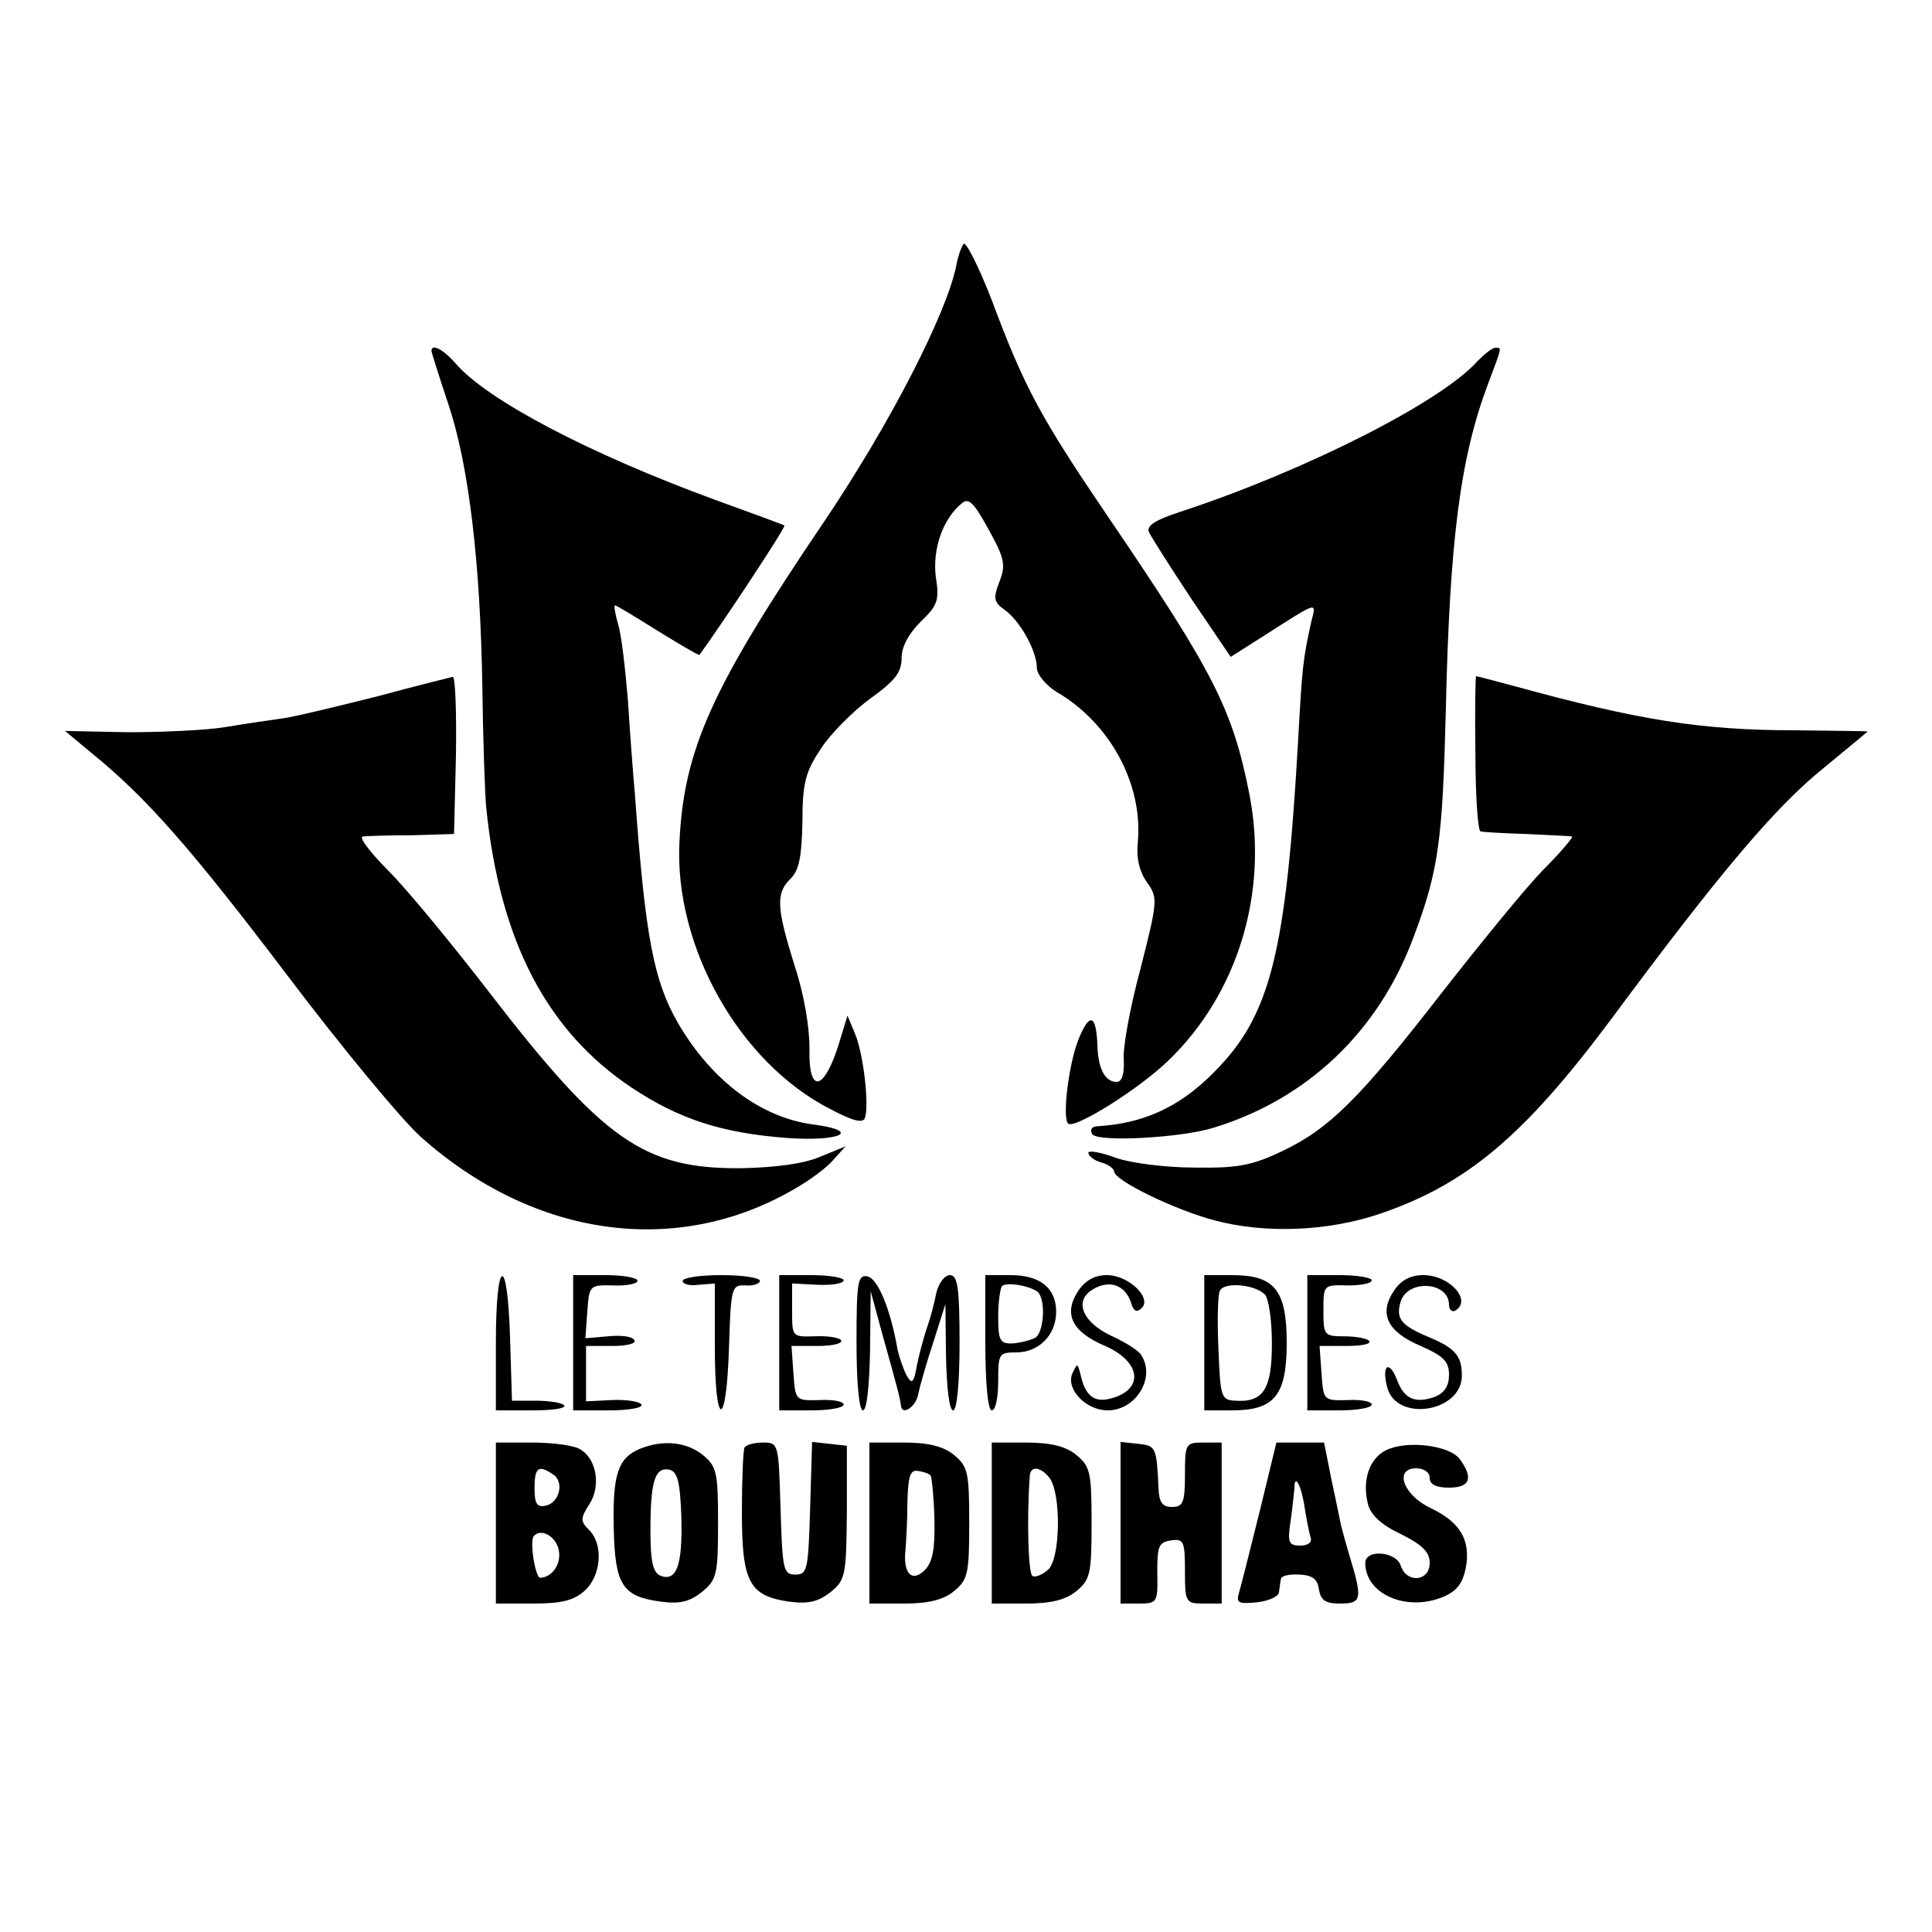
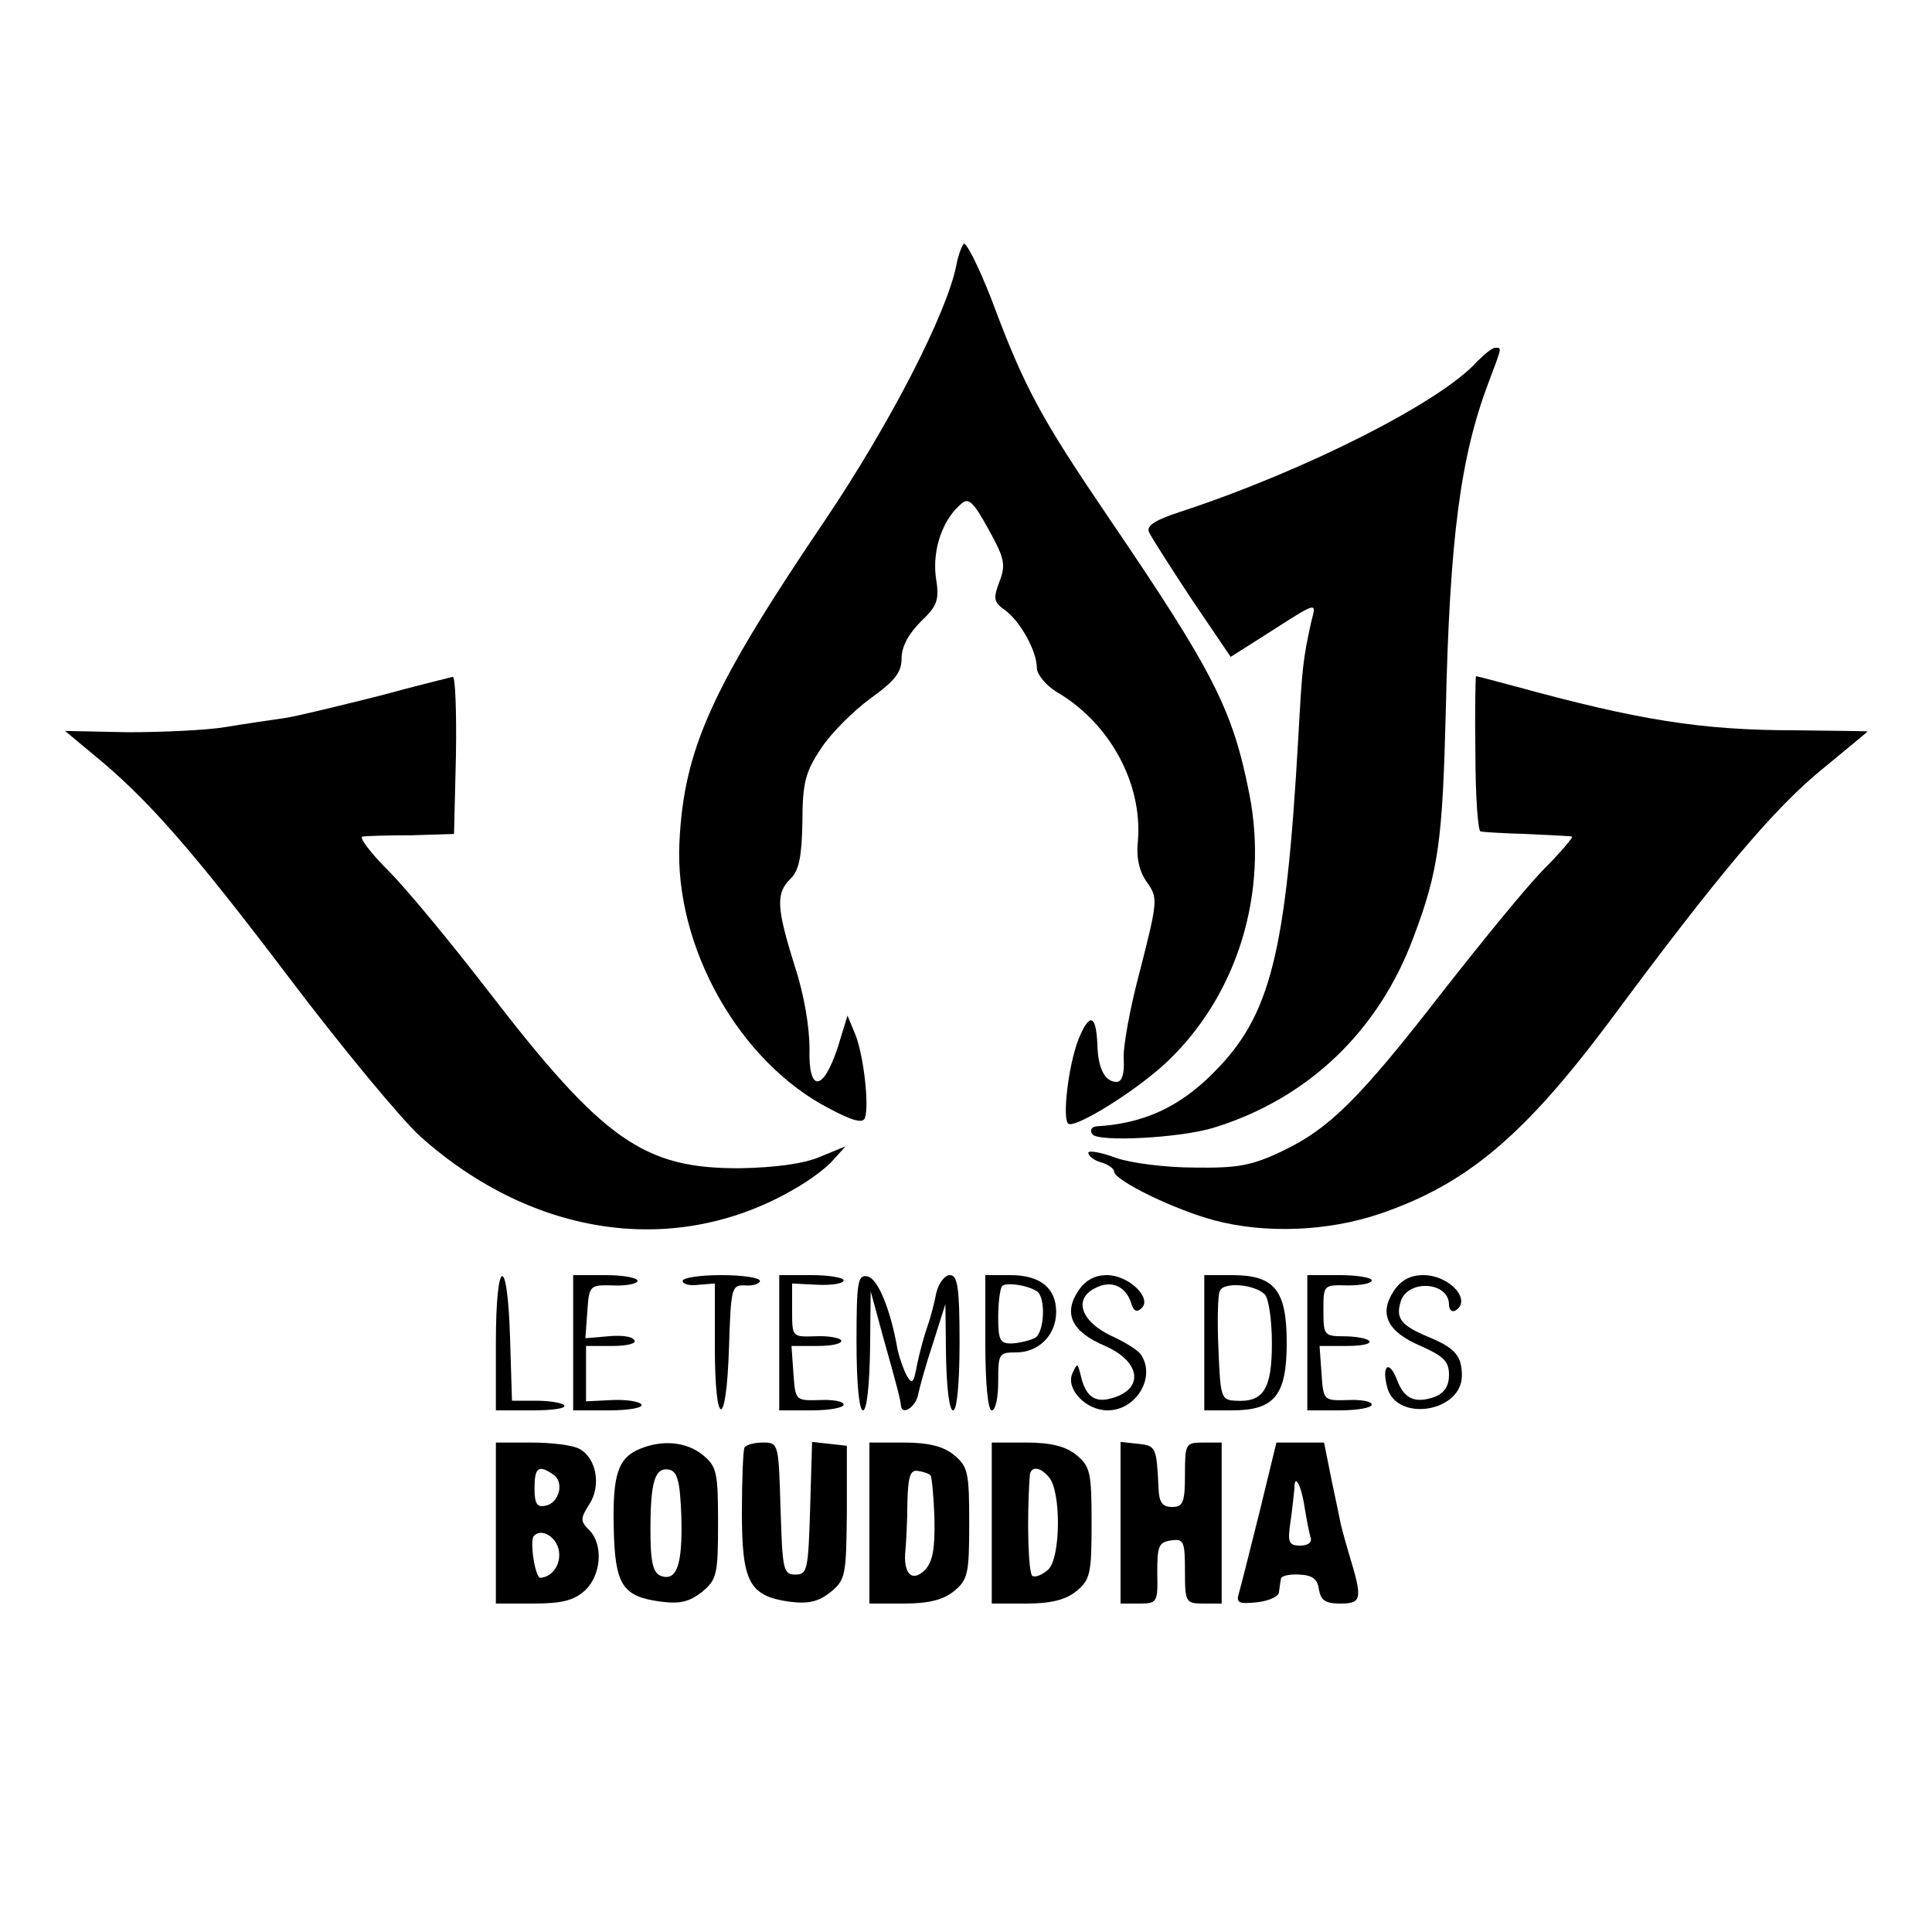
<svg xmlns="http://www.w3.org/2000/svg" version="1.0" width="300pt" height="300pt" viewBox="0 0 300 300" preserveAspectRatio="xMidYMid meet">
  <g transform="translate(0,300) scale(0.1,-0.1)" fill="#000000" stroke="none">
    <path d="M1496 2621 c-4 -6 -9 -21 -11 -33 -15 -75 -103 -246 -204 -396 -176 -260 -219 -355 -226 -500 -8 -162 93 -342 234 -414 34 -18 51 -23 54 -14 7 19 -2 98 -15 130 l-12 29 -15 -49 c-23 -70 -46 -71 -44 -2 0 32 -8 83 -23 128 -28 90 -30 113 -6 136 13 13 17 35 18 88 0 61 5 78 29 114 15 23 50 58 76 77 39 28 49 41 49 63 0 18 11 38 30 57 26 25 29 33 23 70 -5 43 11 89 40 113 11 10 19 2 42 -40 25 -45 27 -55 17 -81 -10 -26 -9 -32 8 -44 24 -17 50 -64 50 -90 0 -10 14 -27 30 -37 83 -48 134 -142 127 -231 -3 -27 2 -48 14 -65 17 -24 17 -28 -10 -134 -16 -59 -28 -124 -26 -142 1 -22 -3 -34 -11 -34 -18 0 -29 20 -30 58 -2 47 -12 50 -29 9 -16 -40 -26 -125 -16 -132 12 -7 108 53 154 97 109 104 157 262 127 415 -26 132 -56 190 -217 427 -106 156 -132 203 -183 340 -21 54 -41 93 -44 87z" />
-     <path d="M670 2455 c0 -2 12 -40 26 -82 32 -95 50 -247 53 -441 1 -81 4 -165 6 -186 21 -207 94 -347 226 -435 74 -49 139 -70 240 -78 86 -6 118 11 41 21 -81 11 -157 68 -209 157 -38 66 -51 134 -67 354 -3 33 -8 100 -11 148 -4 48 -10 101 -15 117 -5 17 -7 30 -5 30 2 0 32 -18 67 -40 34 -21 63 -38 64 -37 31 42 135 199 132 201 -1 1 -50 19 -108 40 -196 72 -352 154 -402 211 -20 23 -38 32 -38 20z" />
    <path d="M2294 2439 c-56 -63 -267 -170 -462 -234 -37 -12 -52 -21 -48 -31 3 -7 33 -54 66 -104 l61 -90 52 33 c86 55 81 53 73 21 -13 -59 -14 -71 -20 -179 -19 -336 -43 -432 -131 -520 -54 -55 -111 -80 -183 -84 -7 -1 -10 -6 -6 -12 8 -13 138 -6 189 10 146 45 256 150 310 296 39 103 45 151 50 350 6 270 23 396 66 510 22 58 21 55 11 55 -5 0 -17 -10 -28 -21z" />
    <path d="M587 1919 c-60 -15 -125 -31 -145 -34 -21 -3 -62 -9 -92 -14 -30 -5 -99 -8 -152 -8 l-97 2 42 -35 c85 -69 155 -149 305 -347 84 -111 176 -222 205 -248 176 -157 398 -188 581 -81 23 13 50 33 60 45 l19 21 -39 -16 c-25 -11 -70 -17 -124 -18 -150 -1 -213 43 -391 274 -57 74 -127 159 -156 188 -28 28 -46 52 -40 53 7 1 41 2 77 2 l65 2 3 123 c1 67 -1 122 -5 121 -4 -1 -57 -14 -116 -30z" />
    <path d="M2291 1830 c0 -66 4 -121 8 -121 3 -1 35 -3 71 -4 36 -2 68 -3 71 -4 3 0 -18 -25 -46 -53 -28 -29 -97 -114 -155 -188 -128 -165 -175 -212 -248 -247 -48 -23 -70 -27 -137 -26 -45 0 -99 7 -122 15 -24 9 -43 12 -43 8 0 -5 9 -12 20 -15 11 -3 20 -10 20 -14 0 -14 95 -60 156 -76 79 -21 176 -17 256 10 135 46 224 120 361 304 166 224 253 327 327 387 39 32 70 58 70 58 0 1 -51 1 -112 2 -147 0 -245 16 -438 69 -30 8 -56 15 -58 15 -1 0 -2 -54 -1 -120z" />
    <path d="M770 915 l0 -105 57 0 c31 0 53 3 49 8 -4 4 -24 7 -44 7 l-37 0 -3 98 c-4 132 -22 125 -22 -8z" />
    <path d="M890 915 l0 -105 56 0 c30 0 53 4 50 9 -3 5 -24 8 -46 7 l-40 -2 0 43 0 43 41 0 c23 0 38 4 34 9 -3 6 -21 8 -41 6 l-35 -3 3 42 c3 40 3 41 41 40 20 -1 37 3 37 7 0 5 -22 9 -50 9 l-50 0 0 -105z" />
    <path d="M1060 1011 c0 -5 11 -8 25 -6 l25 2 0 -98 c0 -129 18 -130 22 -1 3 94 4 97 26 96 12 -1 22 3 22 7 0 5 -27 9 -60 9 -33 0 -60 -4 -60 -9z" />
    <path d="M1210 915 l0 -105 50 0 c28 0 50 4 50 9 0 5 -17 8 -37 7 -38 -1 -38 -1 -41 42 l-3 42 41 0 c23 0 39 4 36 9 -3 4 -21 7 -41 6 -35 -1 -35 -1 -35 40 l0 42 40 -2 c22 -1 40 2 40 7 0 4 -22 8 -50 8 l-50 0 0 -105z" />
    <path d="M1330 916 c0 -64 4 -106 10 -106 6 0 10 38 11 93 l1 92 19 -70 c24 -85 27 -98 28 -108 2 -16 24 -1 27 19 2 10 12 46 23 79 l19 60 1 -82 c1 -48 5 -83 11 -83 6 0 10 42 10 105 0 86 -3 105 -15 105 -8 0 -17 -12 -21 -27 -3 -16 -9 -39 -14 -53 -5 -14 -12 -40 -16 -59 -5 -29 -8 -31 -16 -17 -5 9 -11 27 -14 39 -11 64 -31 112 -47 115 -15 3 -17 -8 -17 -102z" />
    <path d="M1530 915 c0 -63 4 -105 10 -105 6 0 10 20 10 45 0 43 1 45 28 45 35 0 62 27 62 63 0 37 -25 57 -71 57 l-39 0 0 -105z m80 80 c14 -9 12 -62 -2 -72 -7 -4 -23 -8 -35 -9 -20 -1 -23 4 -23 41 0 23 3 44 6 48 6 6 38 2 54 -8z" />
    <path d="M1674 995 c-23 -35 -10 -63 42 -85 57 -25 61 -69 7 -82 -24 -6 -38 5 -45 37 -5 19 -5 19 -13 2 -10 -24 21 -57 55 -57 44 0 75 51 52 86 -4 7 -25 20 -47 30 -46 22 -58 56 -26 73 25 14 48 5 57 -21 4 -14 9 -17 17 -9 16 16 -21 51 -54 51 -19 0 -34 -8 -45 -25z" />
    <path d="M1870 915 l0 -105 43 0 c66 0 85 23 85 105 0 82 -19 105 -85 105 l-43 0 0 -105z m94 75 c6 -6 11 -40 11 -76 0 -71 -13 -92 -57 -89 -22 1 -23 6 -26 80 -2 43 -1 84 2 90 5 15 54 11 70 -5z" />
    <path d="M2030 915 l0 -105 50 0 c28 0 50 4 50 9 0 5 -17 8 -37 7 -38 -1 -38 -1 -41 42 l-3 42 42 0 c23 0 39 3 35 8 -4 4 -22 7 -39 7 -31 0 -32 2 -32 40 0 40 0 40 38 39 20 0 37 3 37 8 0 4 -22 8 -50 8 l-50 0 0 -105z" />
-     <path d="M2164 995 c-23 -35 -10 -63 42 -85 36 -16 44 -24 44 -45 0 -17 -7 -28 -22 -34 -31 -11 -48 -3 -59 27 -12 31 -24 22 -15 -12 14 -55 116 -39 116 18 0 31 -11 43 -52 60 -43 18 -51 29 -43 55 11 35 75 31 75 -5 0 -8 5 -12 10 -9 26 16 -9 55 -50 55 -20 0 -35 -8 -46 -25z" />
+     <path d="M2164 995 c-23 -35 -10 -63 42 -85 36 -16 44 -24 44 -45 0 -17 -7 -28 -22 -34 -31 -11 -48 -3 -59 27 -12 31 -24 22 -15 -12 14 -55 116 -39 116 18 0 31 -11 43 -52 60 -43 18 -51 29 -43 55 11 35 75 31 75 -5 0 -8 5 -12 10 -9 26 16 -9 55 -50 55 -20 0 -35 -8 -46 -25" />
    <path d="M770 635 l0 -125 58 0 c45 0 63 5 80 20 26 24 29 72 7 94 -14 14 -14 18 0 40 19 29 11 72 -15 86 -10 6 -44 10 -74 10 l-56 0 0 -125z m88 76 c19 -11 11 -45 -11 -49 -13 -3 -17 3 -17 27 0 32 6 37 28 22z m10 -120 c3 -21 -11 -40 -29 -41 -8 0 -17 58 -10 65 12 13 36 -2 39 -24z" />
    <path d="M993 750 c-33 -14 -42 -39 -40 -123 2 -88 13 -106 73 -114 30 -4 45 0 64 15 23 19 25 27 25 107 0 79 -2 88 -24 106 -25 20 -62 24 -98 9z m65 -105 c2 -75 -7 -101 -32 -92 -12 5 -16 21 -16 71 0 76 7 98 29 94 13 -3 17 -18 19 -73z" />
    <path d="M1156 752 c-2 -4 -4 -49 -4 -100 0 -108 11 -130 73 -139 31 -4 46 0 65 15 23 19 24 26 25 123 l0 104 -27 3 -27 3 -3 -103 c-3 -95 -4 -103 -23 -103 -19 0 -20 8 -23 103 -3 100 -3 102 -27 102 -13 0 -26 -3 -29 -8z" />
    <path d="M1350 635 l0 -125 54 0 c38 0 61 6 77 19 22 18 24 27 24 106 0 79 -2 88 -24 106 -16 13 -39 19 -77 19 l-54 0 0 -125z m95 74 c2 -3 5 -34 6 -68 1 -47 -3 -67 -15 -79 -20 -20 -34 -5 -30 31 1 12 3 45 3 74 1 39 4 51 16 49 8 -1 17 -4 20 -7z" />
    <path d="M1540 635 l0 -125 54 0 c38 0 61 6 77 19 22 18 24 27 24 106 0 79 -2 88 -24 106 -16 13 -39 19 -77 19 l-54 0 0 -125z m89 71 c19 -23 18 -124 -1 -143 -9 -8 -20 -13 -25 -10 -6 4 -9 84 -4 155 1 16 16 15 30 -2z" />
    <path d="M1740 636 l0 -126 29 0 c28 0 29 2 28 48 0 41 2 47 21 50 20 3 22 -1 22 -47 0 -49 1 -51 29 -51 l28 0 0 125 0 125 -29 0 c-27 0 -28 -2 -28 -50 0 -43 -3 -50 -20 -50 -15 0 -20 7 -21 28 -3 65 -4 67 -31 70 l-28 3 0 -125z" />
    <path d="M1956 653 c-15 -60 -29 -116 -32 -126 -5 -16 -1 -18 28 -15 18 2 34 9 34 16 1 6 2 16 3 20 0 5 13 8 29 7 20 -1 28 -7 30 -23 3 -17 10 -22 33 -22 34 0 35 7 14 76 -8 27 -14 50 -14 52 0 1 -6 29 -13 62 l-12 60 -37 0 -37 0 -26 -107z m70 5 c3 -18 7 -39 9 -45 3 -8 -4 -13 -16 -13 -18 0 -20 5 -15 38 3 20 5 43 6 51 0 25 11 4 16 -31z" />
-     <path d="M2152 748 c-26 -13 -37 -47 -28 -83 4 -17 21 -33 51 -47 34 -17 45 -28 45 -45 0 -29 -36 -32 -45 -4 -7 22 -55 26 -55 4 0 -48 63 -76 120 -53 22 9 31 21 36 45 8 43 -8 71 -54 93 -43 20 -58 62 -23 62 12 0 21 -6 21 -15 0 -10 10 -15 30 -15 33 0 38 15 17 44 -16 22 -83 30 -115 14z" />
  </g>
</svg>